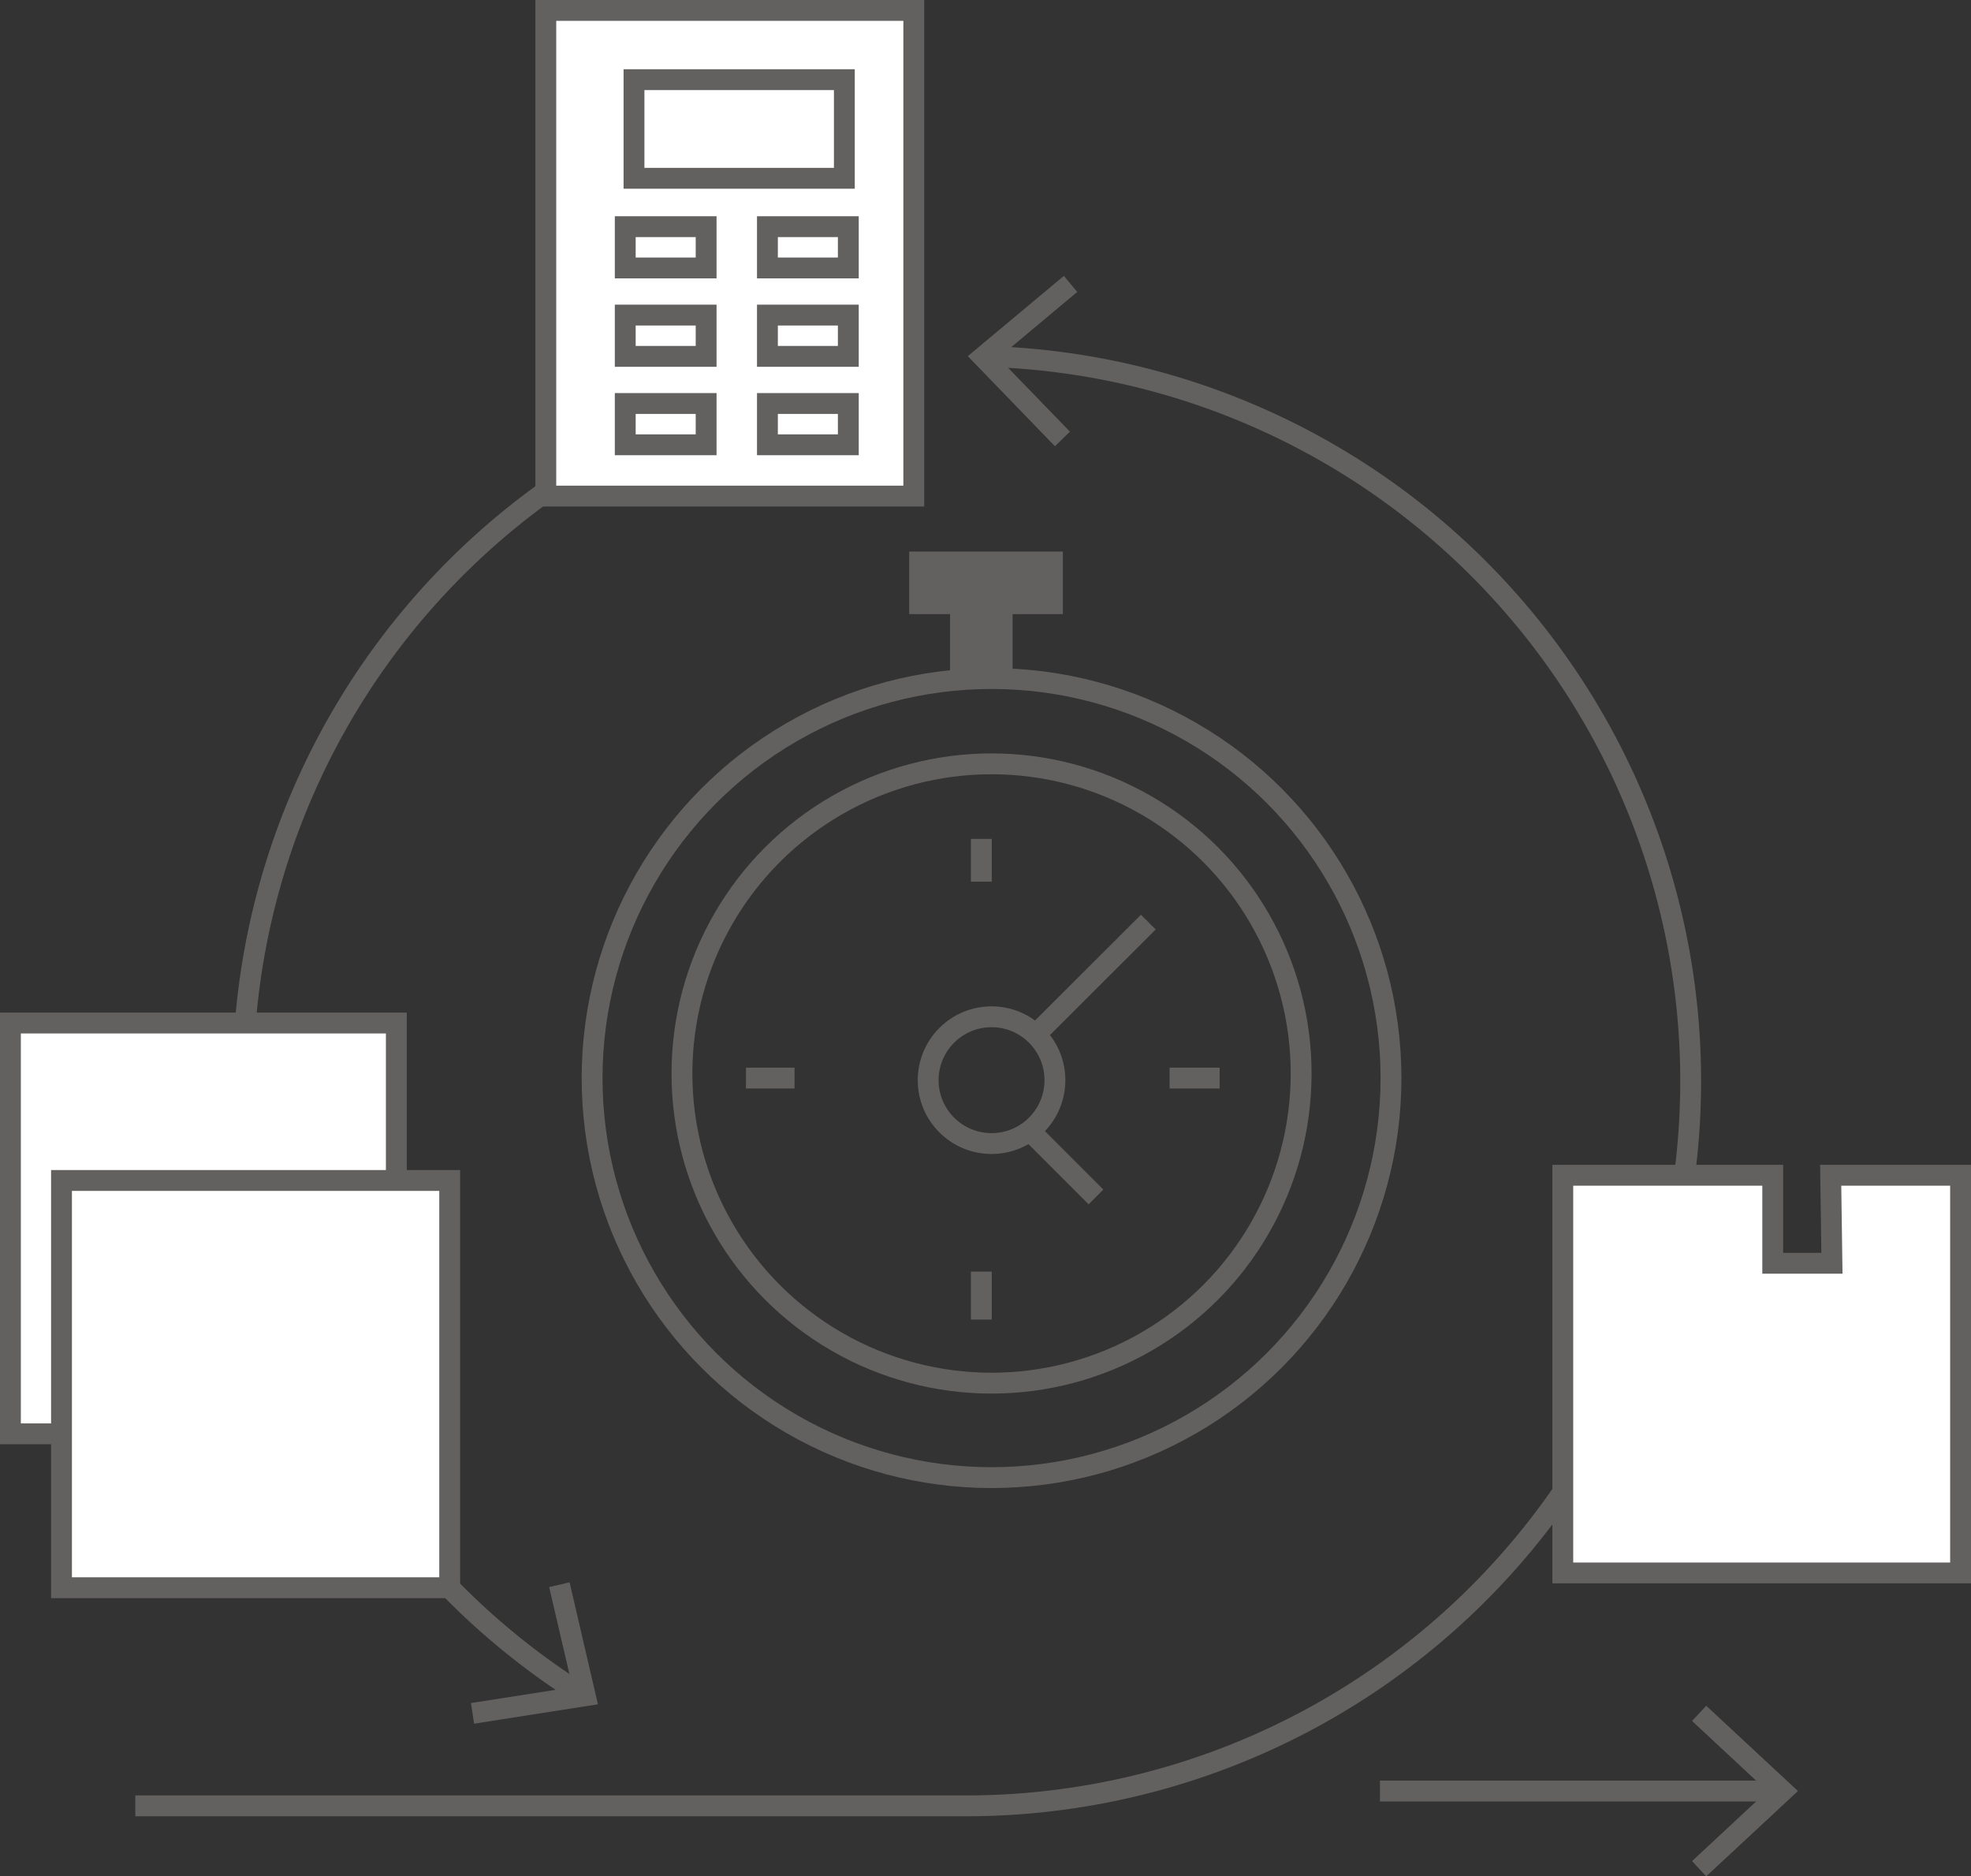
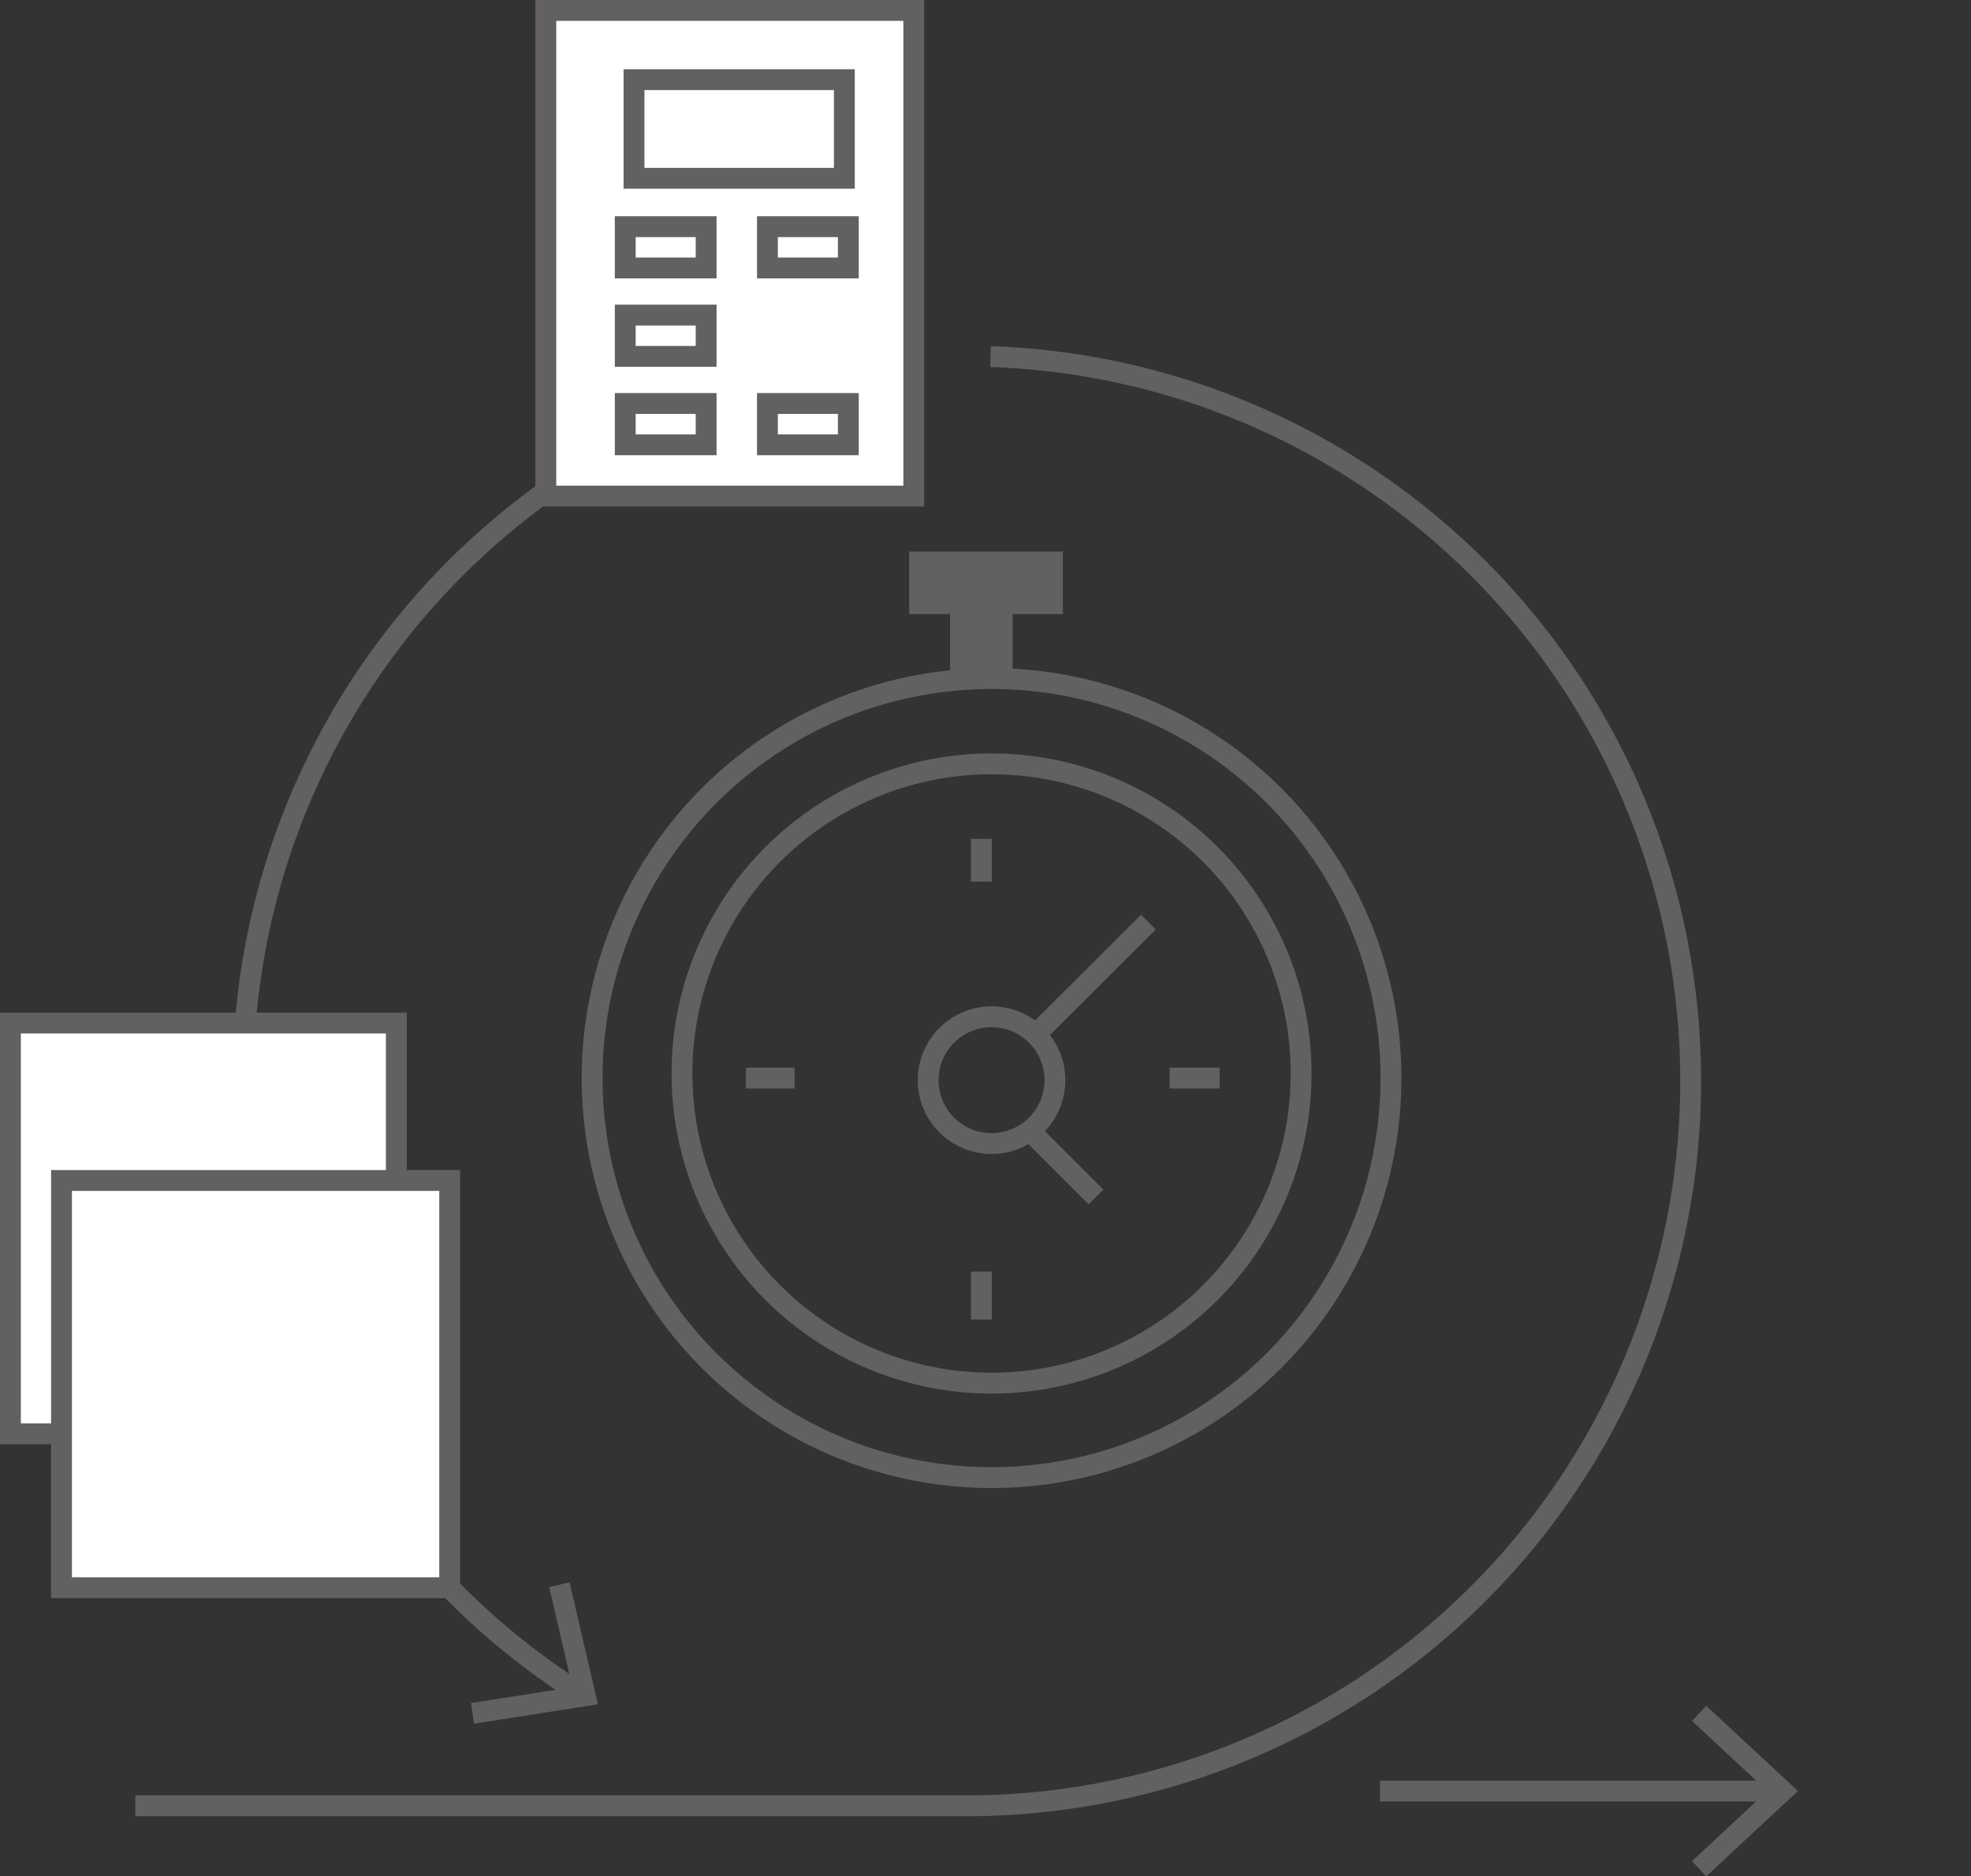
<svg xmlns="http://www.w3.org/2000/svg" id="Layer_1" data-name="Layer 1" viewBox="0 0 94.54 89.98">
  <rect x="0" y="0" width="94.54" height="89.98" fill="#333333" stroke="none" />
  <defs>
    <style>.cls-1,.cls-3{fill:none;}.cls-1,.cls-3,.cls-4{stroke:#636060;stroke-miterlimit:10;}.cls-2{fill:#636060;}.cls-3{stroke-width:3px;}.cls-4{fill:#fff;}</style>
  </defs>
  <path class="cls-1" d="M27.75,81.16A34.76,34.76,0,0,1,32.24,20.1" />
  <polygon class="cls-2" points="27.32 75.88 26.34 76.11 27.46 80.91 22.59 81.67 22.74 82.66 28.68 81.73 27.32 75.88" />
  <path class="cls-1" d="M6.49,86.6H46.42a34.76,34.76,0,0,0,1.09-69.5" />
-   <polygon class="cls-2" points="51.03 13.23 51.67 14 47.89 17.16 51.32 20.7 50.6 21.4 46.42 17.08 51.03 13.23" />
  <line class="cls-1" x1="66.19" y1="85.89" x2="85.15" y2="85.89" />
  <polygon class="cls-2" points="81.84 89.98 81.16 89.25 84.77 85.89 81.16 82.53 81.84 81.8 86.24 85.89 81.84 89.98" />
  <circle class="cls-1" cx="47.56" cy="51.7" r="19.16" />
  <circle class="cls-1" cx="47.56" cy="51.48" r="14.85" />
  <circle class="cls-1" cx="47.56" cy="51.8" r="3.04" />
  <line class="cls-1" x1="49.67" y1="49.62" x2="55.08" y2="44.22" />
  <line class="cls-1" x1="49.39" y1="54.22" x2="52.57" y2="57.4" />
  <line class="cls-1" x1="47.07" y1="42.28" x2="47.07" y2="40.23" />
  <line class="cls-1" x1="56.1" y1="51.7" x2="58.5" y2="51.7" />
  <line class="cls-1" x1="47.07" y1="60.98" x2="47.07" y2="63.28" />
  <line class="cls-1" x1="38.11" y1="51.7" x2="35.78" y2="51.7" />
  <line class="cls-3" x1="47.07" y1="32.54" x2="47.07" y2="27.95" />
  <line class="cls-3" x1="43.61" y1="27.95" x2="50.98" y2="27.95" />
  <rect class="cls-4" x="26.18" y="0.5" width="17.65" height="23.29" />
  <rect class="cls-1" x="30.41" y="3.82" width="10.09" height="4.73" />
  <rect class="cls-1" x="29.99" y="10.87" width="3.88" height="1.98" />
  <rect class="cls-1" x="36.81" y="10.87" width="3.88" height="1.98" />
  <rect class="cls-1" x="29.99" y="15.11" width="3.88" height="1.98" />
-   <rect class="cls-1" x="36.81" y="15.11" width="3.88" height="1.98" />
  <rect class="cls-1" x="29.99" y="19.35" width="3.88" height="1.98" />
  <rect class="cls-1" x="36.81" y="19.35" width="3.88" height="1.98" />
  <rect class="cls-4" x="0.5" y="49.06" width="18.51" height="19.7" />
  <rect class="cls-4" x="2.95" y="56.61" width="18.62" height="19.53" />
-   <polygon class="cls-4" points="87.81 56.36 94.04 56.36 94.04 75.43 74.96 75.43 74.96 56.36 85.03 56.36 85.03 60.58 87.87 60.58 87.81 56.36" />
</svg>